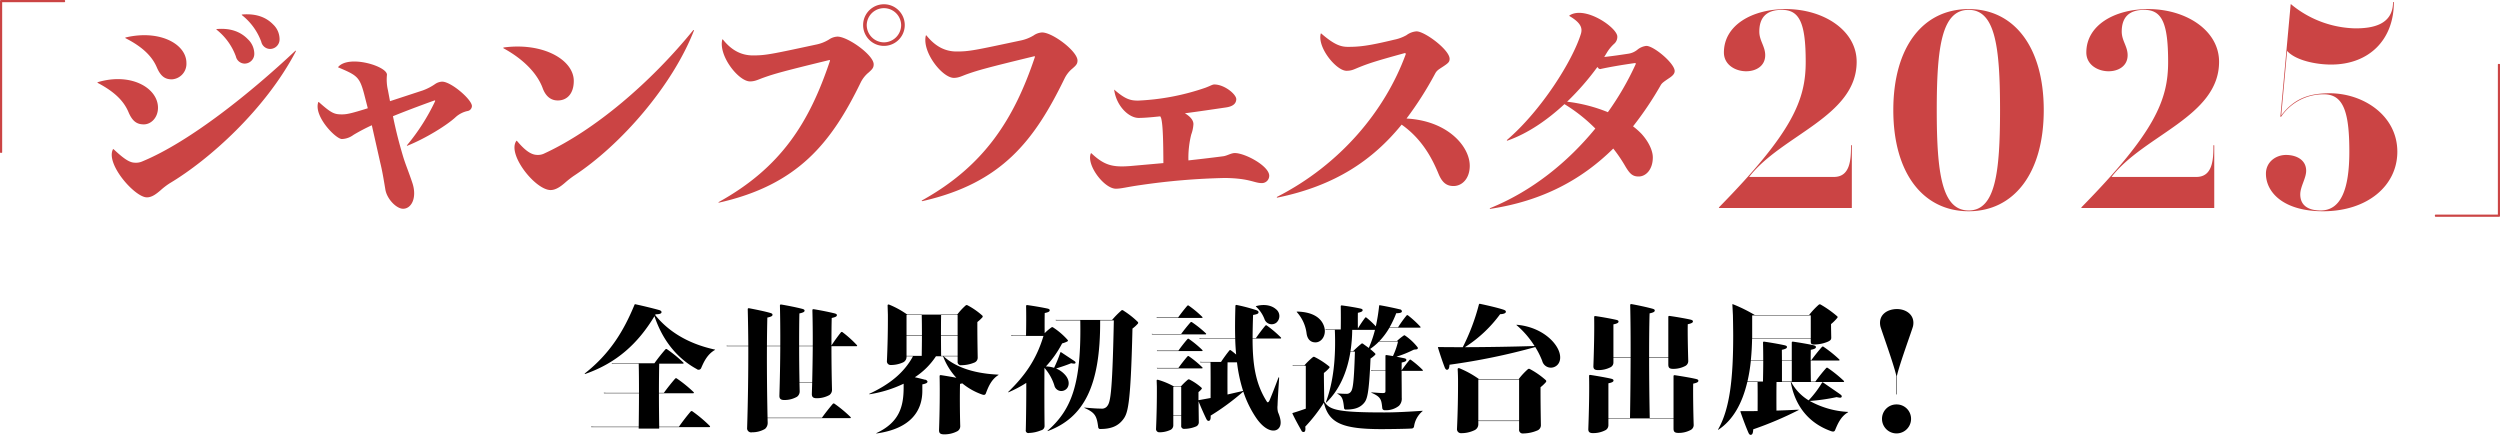
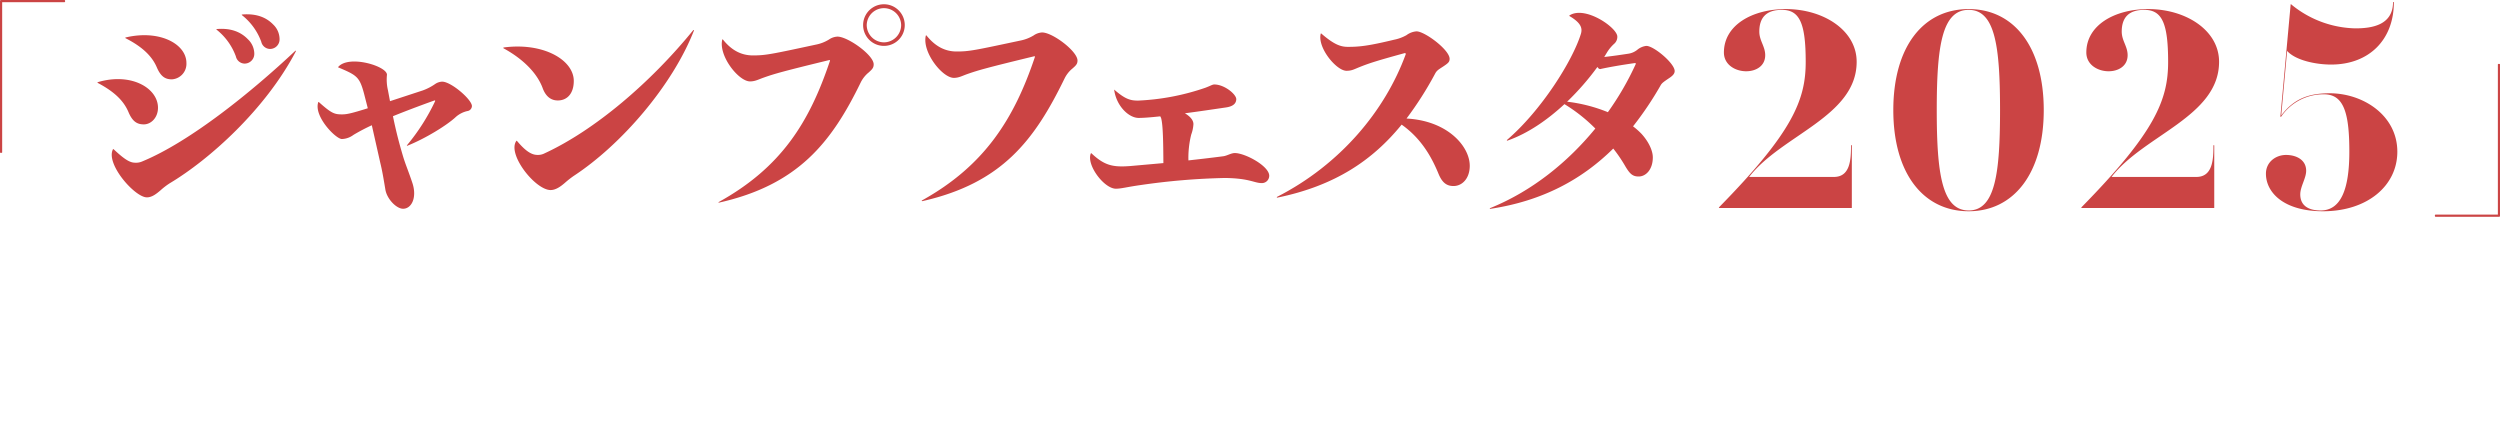
<svg xmlns="http://www.w3.org/2000/svg" id="txt" width="727.188" height="126.47" viewBox="0 0 727.188 126.47">
  <defs>
    <style>
      .cls-1, .cls-2 {
        fill-rule: evenodd;
      }

      .cls-2 {
        fill: #cb4444;
      }
    </style>
  </defs>
-   <path id="全世界初試遊台出展_" data-name="全世界初試遊台出展！" class="cls-1" d="M437.69,1580.15a0.372,0.372,0,0,0-.5.04c-1.08,1.24-2.58,3.2-3.42,4.43h-5.742c-0.04-2.97-.08-6.45-0.08-9.73h9.943a0.193,0.193,0,0,0,.12-0.36,38.564,38.564,0,0,0-4.861-3.94,0.347,0.347,0,0,0-.481.04c-1.02,1.16-2.48,3-3.28,4.14h-1.441c0-3.26.04-6.32,0.08-8.48h6.9c0.18,0,.28-0.16.1-0.34a37.835,37.835,0,0,0-4.721-3.86,0.345,0.345,0,0,0-.48.04,51.371,51.371,0,0,0-3.2,4.04h-11.6a5.92,5.92,0,0,1-.8-0.04,0.3,0.3,0,0,1,.04.16h7.8c0.06,2.16.08,5.22,0.08,8.48h-9.322a7.72,7.72,0,0,1-.92-0.04,0.3,0.3,0,0,1,.04.16h10.2c0,3.28-.04,6.76-0.08,9.73H409.3a10.113,10.113,0,0,1-1.08-.04,0.3,0.3,0,0,1,.04.16h13.8v0.42h5.961v-0.42h14.584c0.2,0,.32-0.16.12-0.36A39.424,39.424,0,0,0,437.69,1580.15Zm6.481-17.98c-8.182-1.78-13.743-5.58-17.324-10.04l0.14-.22c1.281,0.02,1.641-.26,1.7-0.52,0.08-.3-0.18-0.56-0.661-0.7-1.78-.5-4.56-1.18-6.881-1.68a0.231,0.231,0,0,0-.32.18c-3.161,7.64-7.122,14.16-14.4,19.9-0.14.1-.04,0.22,0.1,0.18,9.242-3.24,15.383-8.94,20.124-16.8,2.221,6.66,6.3,12.12,12.3,15.38a0.811,0.811,0,0,0,1.28-.28c0.8-1.88,1.82-4.02,3.981-5.26C444.331,1562.25,444.291,1562.19,444.171,1562.17Zm41.36-1.28a32.123,32.123,0,0,0-4.181-3.76,0.321,0.321,0,0,0-.46.04c-0.88,1.08-2.06,2.74-2.761,3.82,0-3.1.02-5.94,0.08-8,1.261-.26,1.5-0.52,1.5-0.8,0-.22-0.06-0.38-0.76-0.56-1.561-.38-3.721-0.82-5.9-1.18-0.34-.06-0.46.04-0.46,0.32,0.08,2.98.12,6.56,0.1,10.32h-3.961c0-3.64.02-7.02,0.08-9.42,1.261-.26,1.5-0.52,1.5-0.8,0-.22-0.08-0.38-0.78-0.56-1.561-.4-3.721-0.84-5.922-1.22-0.34-.06-0.46.04-0.46,0.32,0.08,3.36.12,7.44,0.1,11.68h-3.881c0.02-3.16.06-6,.12-8.22,1.281-.26,1.5-0.52,1.5-0.8,0-.22-0.08-0.4-0.76-0.58-1.561-.44-3.781-0.9-5.982-1.32-0.34-.06-0.46.04-0.46,0.32,0.08,3.12.14,6.74,0.16,10.6H448.8c-0.36,0-.8,0-1.18-0.04a0.3,0.3,0,0,1,.04.16h6.281c0.02,7.72-.1,16.32-0.34,23.73a1.18,1.18,0,0,0,1.44,1.3,7.316,7.316,0,0,0,3.761-.98,2.311,2.311,0,0,0,.78-1.79l-0.04-1.34h24.026c0.18,0,.28-0.16.1-0.34a37.142,37.142,0,0,0-4.661-3.86,0.347,0.347,0,0,0-.481.04c-0.98,1.14-2.38,2.92-3.16,4.04H459.545c-0.14-6.38-.22-14.26-0.18-20.8h3.881c-0.02,4.84-.12,9.92-0.26,14.36-0.02.86,0.34,1.28,1.4,1.28a7.291,7.291,0,0,0,3.721-.94,1.928,1.928,0,0,0,.78-1.64l-0.06-2.5h3.7l-0.1,3.28c-0.02.86,0.32,1.28,1.38,1.28a7.487,7.487,0,0,0,3.721-.92,1.839,1.839,0,0,0,.76-1.6c-0.1-3.74-.16-8.38-0.16-12.6h7.282C485.571,1561.21,485.691,1561.07,485.531,1560.89Zm-13,10.76h-3.7c-0.06-3.3-.1-6.98-0.1-10.44h3.961C472.668,1564.67,472.608,1568.27,472.528,1571.65Zm54.083-2.18c-7.8-.36-12.843-2.54-15.863-5.34h4.08v1.52a0.945,0.945,0,0,0,1.1,1.08,10,10,0,0,0,3.7-.74,1.525,1.525,0,0,0,1.041-1.42c-0.06-3.52-.12-7.32-0.1-10.4a11.83,11.83,0,0,0,1.44-1.34,0.38,0.38,0,0,0,0-.54,21.425,21.425,0,0,0-4.321-3,0.458,0.458,0,0,0-.52.06,18.112,18.112,0,0,0-2.461,2.66H500.185a25.344,25.344,0,0,0-5.221-2.88c-0.3-.12-0.52-0.06-0.5.3l0.08,2.62c0.02,4.48-.08,9.02-0.28,13.46a1.069,1.069,0,0,0,1.08,1.16,8.575,8.575,0,0,0,3.521-.72,1.741,1.741,0,0,0,1.1-1.6v-0.22h1.881c-2.621,4.86-6.9,8.22-12.7,10.92-0.12.06-.04,0.14,0.12,0.12a35.571,35.571,0,0,0,9.862-3.06v1.06c0,5.66-1.28,10.2-7.922,13.31-0.1.04,0,.1,0.06,0.1,9.883-1.38,13.3-6.53,13.3-12.41v-1.86c1.14-.24,1.5-0.44,1.5-0.84a0.88,0.88,0,0,0-.821-0.54c-0.82-.22-1.8-0.46-2.86-0.7a21.006,21.006,0,0,0,6.141-6.1h2.081v0.02a18.992,18.992,0,0,0,3.86,6.24c-1.32-.26-2.84-0.52-4.4-0.76-0.36-.06-0.48.04-0.48,0.34,0.1,4.4.02,10.62-.16,15.53-0.04.92,0.28,1.34,1.441,1.34a8.029,8.029,0,0,0,3.9-.92,1.656,1.656,0,0,0,.821-1.54c-0.12-3.89-.14-9.29-0.06-12.21l0.66-.16a18.849,18.849,0,0,0,5.7,3.22c0.46,0.16.94,0.28,1.16-.32,0.7-1.88,1.6-4.04,3.621-5.3C526.791,1569.55,526.731,1569.47,526.611,1569.47Zm-16.584-5.46c-0.02-1.76-.04-3.84-0.04-5.84h4.841v5.84h-4.8Zm4.8-11.88v5.92h-4.841c0-2.26,0-4.44.04-5.92h4.8Zm-10.442,0c0.04,1.5.06,3.66,0.06,5.92h-4.481v-5.92h4.421Zm-4.421,6.04h4.481c0,2-.04,4.08-0.06,5.84h-4.421v-5.84Zm40.12,9.38,0.02-.02a14.017,14.017,0,0,1,2.861,5.08,2.075,2.075,0,0,0,3.08,1.34c1.241-.68,1.521-2.5.3-4.1a6.97,6.97,0,0,0-2.88-2.16c1.5-.48,2.96-0.94,4.381-1.54,0.86,0.18,1.12.14,1.22,0,0.14-.22.06-0.4-0.28-0.64l-3.861-2.56a0.141,0.141,0,0,0-.22.1,39.019,39.019,0,0,1-1.82,4.44,8.134,8.134,0,0,0-2.381-.4,31.029,31.029,0,0,0,4.721-6.7,7.923,7.923,0,0,0,1.5-.56c0.221-.14.261-0.26,0.08-0.48a20.862,20.862,0,0,0-4.22-3.62,0.392,0.392,0,0,0-.461,0,15.3,15.3,0,0,0-1.98,1.68c-0.02-2.06-.02-4.58.02-5.86,1.22-.24,1.44-0.5,1.44-0.78,0-.22-0.06-0.4-0.74-0.54-1.52-.32-3.561-0.68-5.681-0.98-0.34-.04-0.44.04-0.44,0.32,0.06,2.32.04,5.94-.02,8.52h-3.541a5.92,5.92,0,0,1-.8-0.04,0.3,0.3,0,0,1,.04.16H539.8c-2.12,7.14-5.661,11.82-10.242,16.28-0.08.08,0,.14,0.1,0.1a33.952,33.952,0,0,0,5.141-2.72c0.02,3.64-.04,9.68-0.14,13.69a0.741,0.741,0,0,0,.92.88,10.177,10.177,0,0,0,3.541-.78,1.273,1.273,0,0,0,1-1.26C540.065,1580.21,540.045,1574.03,540.085,1567.55Zm27.146-13.42a25.481,25.481,0,0,0-4.141-3.26,0.47,0.47,0,0,0-.74.04,25.5,25.5,0,0,0-2.6,2.66H544.286a7.875,7.875,0,0,1-.94-0.04,0.3,0.3,0,0,1,.04.16h7.121c0.34,18.46-2.5,25.94-9.5,32.09-0.06.06-.02,0.14,0.08,0.1,10.362-3.87,15.324-12.99,15.2-32.19h3.981c-0.46,22.76-1.08,23.96-2.06,25.1a1.945,1.945,0,0,1-1.7.56c-1.081,0-2.361-.08-4.761-0.3-0.06,0-.1.08,0,0.12,3.06,1.36,3.56,2.3,3.98,5.63a0.569,0.569,0,0,0,.681.48c2.92,0,4.941-.78,6.381-2.55,1.54-1.88,2.36-3.72,2.9-26.66a9.495,9.495,0,0,0,1.52-1.38A0.371,0.371,0,0,0,567.231,1554.13Zm41.62,4.52a32.5,32.5,0,0,0-4.081-3.46,0.3,0.3,0,0,0-.44.04c-0.86,1-2.06,2.62-2.741,3.62h-0.96c0-2.1.06-4.34,0.14-6.74,1.38-.22,1.581-0.44,1.581-0.8,0-.34-0.321-0.5-1.021-0.72a49.86,49.86,0,0,0-5.321-1.38,0.292,0.292,0,0,0-.38.32c-0.1,3.3-.14,6.4-0.06,9.32h-9.522a7.4,7.4,0,0,1-.9-0.04,0.3,0.3,0,0,1,.04.16h10.382c0.04,1.6.14,3.16,0.28,4.66-0.54-.46-1.08-0.9-1.56-1.24a0.269,0.269,0,0,0-.4.04c-0.76.92-1.841,2.42-2.441,3.34h-5.421a4.49,4.49,0,0,1-.68-0.04,0.3,0.3,0,0,1,.04.16h3c0.04,1.98.04,7,.02,10.38l-3.421.62a0.15,0.15,0,0,0-.1.02v-2.36a5.4,5.4,0,0,0,.9-0.88,0.266,0.266,0,0,0-.02-0.4,16.465,16.465,0,0,0-3.461-2.36,0.454,0.454,0,0,0-.5.02,19.216,19.216,0,0,0-2.06,2h-1.961a21.152,21.152,0,0,0-4.621-1.94c-0.26-.08-0.46-0.02-0.44.28l0.06,1.7c0.02,4.02-.06,8.16-0.24,12.27a0.927,0.927,0,0,0,.94,1,7.492,7.492,0,0,0,3.081-.62,1.483,1.483,0,0,0,1-1.36v-2.85h2.3v2.87a0.826,0.826,0,0,0,.94.96,8.914,8.914,0,0,0,3.241-.64,1.327,1.327,0,0,0,.94-1.23l-0.08-6.16c0.64,1.64,1.58,3.74,2.26,5.14,0.26,0.52.54,0.66,0.84,0.54,0.281-.12.481-0.48,0.421-1.5a69.53,69.53,0,0,0,9.5-7,30.771,30.771,0,0,0,3.62,7.48c2.561,3.85,5.261,4.51,6.522,3.37,0.98-.9.96-2.49-0.04-4.83a5.631,5.631,0,0,1-.14-2.02c0.06-2.14.3-5.26,0.46-7.94,0.02-.26-0.16-0.24-0.22-0.06-0.82,2.22-1.9,4.98-2.541,6.5-0.28.66-.6,0.76-0.78,0.48-3.4-5.3-4.181-11.02-4.181-18.4h8.122C608.911,1558.97,609.011,1558.81,608.851,1558.65Zm-31.287,22.64v-8.24h2.3v8.24h-2.3Zm15.764-6.04c-0.02-2.72-.02-7.26.02-9.36h2.74a44.3,44.3,0,0,0,1.781,8.32Zm-7.422-22.28c0.16,0,.24-0.14.08-0.3a31.1,31.1,0,0,0-3.921-3.26,0.315,0.315,0,0,0-.44.04c-0.82.94-2,2.46-2.66,3.4h-5.582a4.49,4.49,0,0,1-.68-0.04,0.3,0.3,0,0,1,.04.16h13.163Zm15.723-3.28a9.591,9.591,0,0,1,2.441,3.58,2.22,2.22,0,0,0,3.4,1.14,2.523,2.523,0,0,0-.08-4c-1.121-.98-3.121-1.58-5.722-0.88C601.549,1549.57,601.569,1549.63,601.629,1549.69Zm-14.583,7.78a31.044,31.044,0,0,0-4.041-3.24,0.317,0.317,0,0,0-.44.04c-0.84.92-2.04,2.44-2.72,3.38h-7.822a4.99,4.99,0,0,1-.72-0.04,0.3,0.3,0,0,1,.04.16h15.6C587.106,1557.77,587.206,1557.63,587.046,1557.47Zm-5.361,6.7c-0.82.92-1.98,2.42-2.64,3.36h-5.582a4.49,4.49,0,0,1-.68-0.04,0.3,0.3,0,0,1,.04.16h13.083c0.16,0,.26-0.14.1-0.3a30.686,30.686,0,0,0-3.9-3.22A0.292,0.292,0,0,0,581.685,1564.17Zm4.321-1.86a30.686,30.686,0,0,0-3.9-3.22,0.292,0.292,0,0,0-.42.04c-0.82.92-1.98,2.42-2.64,3.36h-5.582a4.49,4.49,0,0,1-.68-0.04,0.3,0.3,0,0,1,.04.16h13.083C586.066,1562.61,586.166,1562.47,586.006,1562.31Zm64.045,17.68c-4.1.28-7.942,0.48-11.082,0.48-13.923,0-15.944-.8-17.484-3.12-0.06-2.84-.12-6.6-0.12-8.36a10.277,10.277,0,0,0,1.58-1.48,0.293,0.293,0,0,0-.04-0.42,22.582,22.582,0,0,0-4.221-2.74,0.459,0.459,0,0,0-.48,0,19.888,19.888,0,0,0-2.5,2.42h-2.741a4.874,4.874,0,0,1-.7-0.04,0.3,0.3,0,0,1,.04.16h3.8v12.48c-1.261.44-2.541,0.88-3.761,1.24-0.12.04-.18,0.08-0.1,0.24,0.72,1.56,1.82,3.53,2.56,4.83a0.665,0.665,0,0,0,.861.44c0.26-.14.42-0.56,0.28-1.52a46.251,46.251,0,0,0,5.421-6.97c1.42,5.96,5.4,7.69,16.783,7.69,1.7,0,7.482-.06,8.682-0.18a0.7,0.7,0,0,0,.76-0.6,7.1,7.1,0,0,1,2.5-4.47C650.131,1580.03,650.091,1579.99,650.051,1579.99Zm-33.707-22.42c0.24,1.58,1.12,2.52,2.56,2.52,1.9,0,3.241-2.2,2.561-4.5-0.72-2.42-3.041-4.34-7.882-4.46-0.14,0-.14.1-0.08,0.16A11.241,11.241,0,0,1,616.344,1557.57Zm33.747,10.52a28.067,28.067,0,0,0-3.421-2.92,0.269,0.269,0,0,0-.4.04c-0.7.82-1.72,2.18-2.3,3.02,0-.82.02-1.6,0.02-2.28,1.14-.22,1.36-0.48,1.36-0.74,0-.22-0.06-0.38-0.68-0.52l-2.2-.44a31,31,0,0,0,4.881-1.96c0.4-.2.881-0.08,1.161-0.24a0.364,0.364,0,0,0,.12-0.52,16.274,16.274,0,0,0-3.641-3.42,0.308,0.308,0,0,0-.42,0,14.8,14.8,0,0,0-1.981,1.62h-5.081a20.4,20.4,0,0,0,2.921-3.92h8.882c0.16,0,.26-0.14.1-0.3a30.21,30.21,0,0,0-3.581-3.28,0.292,0.292,0,0,0-.42.04,33.306,33.306,0,0,0-2.461,3.42h-2.46a30.5,30.5,0,0,0,1.92-4.08c1.221,0,1.581-.22,1.641-0.48a0.607,0.607,0,0,0-.58-0.64c-1.461-.36-3.821-0.86-5.8-1.2a0.184,0.184,0,0,0-.24.2,53.264,53.264,0,0,1-.96,5.94,24.484,24.484,0,0,0-2.721-2.54,0.255,0.255,0,0,0-.4.04,36.965,36.965,0,0,0-2.1,3.12c-0.02-1.56-.02-3.58,0-4.56,1.14-.24,1.38-0.48,1.38-0.74,0-.22-0.06-0.38-0.7-0.52-1.4-.3-3.281-0.62-5.241-0.88-0.32-.04-0.42.04-0.42,0.3,0.04,1.88.04,4.7,0,6.68h-3.7a5.25,5.25,0,0,1-.74-0.04,0.3,0.3,0,0,1,.04.16h2.68c0.341,8.32-.44,15.2-2.58,20.98-0.04.12,0.04,0.22,0.14,0.12,3.681-3.54,6.021-8.7,6.981-14.78h1.3c-0.3,10.44-.72,11.22-1.361,11.88a1.466,1.466,0,0,1-1.18.4c-0.58,0-1.26-.02-2.52-0.12-0.04,0-.1.06,0,0.12,1.32,0.7,1.64,1.48,1.9,4.12a0.509,0.509,0,0,0,.62.46c2.381,0,3.941-.52,5.061-1.76,1-1.1,1.561-2.32,2.021-13.08a7.909,7.909,0,0,0,1.26-1c0.22-.2.22-0.34,0.04-0.52-0.38-.38-0.88-0.82-1.42-1.26a16.786,16.786,0,0,0,2.58-2.16h5.541a21.373,21.373,0,0,1-1.48,4.22l-1.78-.28c-0.32-.04-0.4.04-0.4,0.3v4.16h-3.461a5.25,5.25,0,0,1-.74-0.04,0.3,0.3,0,0,1,.04.16h4.161v5.92c0,0.42-.2.54-0.781,0.54-0.54,0-1.44-.06-3.28-0.2-0.06,0-.12.06,0,0.12,2.78,1.22,2.88,1.98,3.14,4.5a0.687,0.687,0,0,0,.8.56,5.986,5.986,0,0,0,4.06-1.28,2.955,2.955,0,0,0,.8-2.36c0-2.22-.04-5.24-0.04-7.8h6.041C650.151,1568.37,650.231,1568.23,650.091,1568.09Zm-17.244-7.52a0.442,0.442,0,0,0-.7.02c-0.64.5-1.5,1.3-2.28,2.06h-0.761a44.064,44.064,0,0,0,.5-6.2h6.621a32.586,32.586,0,0,1-1.8,5.26Zm48.4,7.26a0.491,0.491,0,0,0-.54.06,20.034,20.034,0,0,0-2.681,2.88H666.486a28.287,28.287,0,0,0-5.662-3.14c-0.32-.12-0.56-0.04-0.54.34,0.08,1.12.1,2.84,0.1,2.84,0.02,4.86-.08,9.72-0.3,14.43a1.152,1.152,0,0,0,1.181,1.26,8.935,8.935,0,0,0,3.82-.82,1.911,1.911,0,0,0,1.2-1.73v-0.98h11.862v2.41a1.058,1.058,0,0,0,1.22,1.2,10.755,10.755,0,0,0,4.021-.84,1.633,1.633,0,0,0,1.1-1.56c-0.06-3.69-.12-7.73-0.1-11.05a11.1,11.1,0,0,0,1.561-1.48,0.424,0.424,0,0,0-.02-0.56A23.651,23.651,0,0,0,681.249,1567.83Zm-14.963,15.02v-11.96h11.862v11.96H666.286Zm22.624-21.78c-1.9-2.86-5.941-5.62-11.422-6.1-0.12-.02-0.14.06-0.06,0.12a26.51,26.51,0,0,1,5.221,6.06c-6.6.2-13.5,0.32-20.264,0.34a37.862,37.862,0,0,0,10.242-9.6c1.12-.04,1.6-0.32,1.66-0.6s-0.04-.5-0.7-0.72c-1.72-.56-4.3-1.16-6.821-1.7a0.252,0.252,0,0,0-.3.18,61.225,61.225,0,0,1-4.7,12.44c-2.381,0-4.741-.02-7.062-0.04-0.16,0-.18.04-0.14,0.2,0.58,1.88,1.32,4.1,1.921,5.66,0.22,0.56.46,0.8,0.78,0.74,0.36-.08.58-0.4,0.64-1.46a188.426,188.426,0,0,0,24.945-5.14,23.7,23.7,0,0,1,2.021,4.02,2.6,2.6,0,0,0,3.8,1.64C690.331,1566.21,690.711,1563.77,688.91,1561.07Zm41.38,10.2c0-.22-0.06-0.4-0.78-0.56-1.58-.36-3.761-0.72-5.981-1.06-0.36-.06-0.46.04-0.46,0.32v12.12h-6.922c-0.1-5.44-.18-11.84-0.18-17.6h5.582v2.02c0,0.88.26,1.28,1.36,1.28a7.4,7.4,0,0,0,3.621-.86,1.6,1.6,0,0,0,.82-1.46c-0.1-3.4-.2-8.1-0.14-10.66,1.24-.26,1.5-0.52,1.5-0.8,0-.22-0.08-0.4-0.78-0.56-1.56-.34-3.721-0.72-5.921-1.04-0.34-.06-0.46.04-0.46,0.32v11.64h-5.582c0-5.1.04-9.72,0.14-12.72,1.281-.26,1.5-0.54,1.5-0.82,0-.22-0.08-0.38-0.76-0.56-1.561-.42-3.721-0.9-5.922-1.3-0.34-.06-0.46.04-0.46,0.32,0.1,4.12.14,9.48,0.12,15.08h-5v-9.52c1.24-.24,1.48-0.52,1.48-0.8,0-.22-0.06-0.38-0.76-0.54-1.54-.34-3.68-0.74-5.861-1.06-0.34-.06-0.46.04-0.46,0.32,0.08,3.98-.06,9.7-0.22,14.12-0.04.86,0.26,1.26,1.36,1.26a7.641,7.641,0,0,0,3.681-.86,1.549,1.549,0,0,0,.78-1.44v-1.36h5c-0.02,5.98-.08,12.26-0.18,17.6h-6.281v-10.1c1.24-.24,1.48-0.52,1.48-0.8,0-.22-0.08-0.4-0.78-0.56-1.54-.34-3.681-0.72-5.861-1.06-0.34-.06-0.46.04-0.46,0.32,0.1,4.3-.04,10.48-0.22,15.31-0.04.86,0.26,1.28,1.36,1.28a7.645,7.645,0,0,0,3.681-.88,1.644,1.644,0,0,0,.8-1.47v-1.92h18.944v2.93c0,0.88.28,1.28,1.38,1.28a7.347,7.347,0,0,0,3.661-.88,1.624,1.624,0,0,0,.82-1.51c-0.12-3.8-.2-9.08-0.14-11.94C730.05,1571.83,730.29,1571.57,730.29,1571.27Zm43.441,9.04a25.642,25.642,0,0,1-11.042-3.18,56.223,56.223,0,0,0,7.821-1.12c0.98,0.22,1.261.22,1.4,0.02,0.18-.24.12-0.5-0.341-0.82-1.1-.8-3.48-2.38-5.021-3.48a0.191,0.191,0,0,0-.28.08,29.018,29.018,0,0,1-3.9,5.14,14,14,0,0,1-5.082-5.34h15.2c0.18,0,.28-0.16.1-0.34a37.894,37.894,0,0,0-4.641-3.74,0.345,0.345,0,0,0-.48.04,49.679,49.679,0,0,0-3.141,3.92h-1.3c-0.04-1.88-.06-4.18-0.06-6.12h8.2c0.18,0,.28-0.16.1-0.34a36.4,36.4,0,0,0-4.561-3.66,0.321,0.321,0,0,0-.46.04c-0.96,1.06-2.32,2.78-3.08,3.84h-0.2c0-1.18.02-2.26,0.04-3,1.24-.24,1.48-0.5,1.48-0.78,0-.22-0.06-0.4-0.76-0.56-1.541-.34-3.621-0.7-5.8-1.02-0.341-.06-0.461.04-0.461,0.32v5.04h-2.86c0-1.18-.02-2.24-0.02-3,1.22-.24,1.48-0.52,1.48-0.8,0-.22-0.06-0.38-0.76-0.54-1.52-.34-3.6-0.7-5.761-1.02-0.34-.06-0.44.04-0.44,0.32,0.04,1.42.06,3.2,0.06,5.04h-3.6c0.2-1.98.32-4.08,0.36-6.28h17.064v0.88c0,0.6.2,0.86,0.94,0.86a10.639,10.639,0,0,0,3.841-.74c1.02-.42,1.18-0.74,1.18-1.26-0.02-1.12-.06-2.76-0.06-3.94a12.3,12.3,0,0,0,1.84-1.84,0.3,0.3,0,0,0-.06-0.44,30.894,30.894,0,0,0-4.8-3.4,0.5,0.5,0,0,0-.5,0,21.181,21.181,0,0,0-2.86,3.04h-15.8a43.716,43.716,0,0,0-6.361-3.14,0.106,0.106,0,0,0-.16.12l0.16,3.1c0.02,0.74.08,4.52,0.08,5.88,0,12.14-.9,21.24-4.4,27.33-0.06.12,0.04,0.12,0.12,0.06,4.181-2.79,6.881-7.53,8.382-13.87h2.98c0.04,1.54.04,5.56,0.02,8.46-1.64.02-3.24,0.02-4.821,0.02-0.16,0-.22.06-0.16,0.22,0.64,1.86,1.561,4.35,2.281,5.99,0.24,0.58.52,0.76,0.84,0.66s0.54-.44.58-1.58a102.113,102.113,0,0,0,13.183-5.59c0.08-.04.1-0.12-0.08-0.12-2.081.1-4.221,0.2-6.341,0.26-0.02-2.5-.02-6.6.02-8.32h4.14v0.02c1.181,6.68,5,11.88,11.7,14.27,0.48,0.16.96,0.28,1.2-.3,0.76-1.85,1.681-3.97,3.721-5.15C773.911,1580.39,773.851,1580.31,773.731,1580.31Zm-16.264-14.94v6.12h-2.86v-6.12h2.86Zm-11.522-6.52v-6.6h17.044v6.6H745.945Zm-0.38,6.52h3.6c0,2.1-.04,4.28-0.08,6.12h-4.521A48.881,48.881,0,0,0,745.565,1565.37Zm42.372,12.77a4.18,4.18,0,0,0-4.225,4.27,4.225,4.225,0,0,0,8.449,0A4.179,4.179,0,0,0,787.937,1578.14Zm0.144-27.74c-2.737,0-5.521,1.58-4.849,4.99,0.24,1.01,3.937,11.14,4.657,14.5v5.28a0.072,0.072,0,0,0,.144,0v-5.28c0.72-3.36,4.464-13.49,4.7-14.5C793.409,1552.17,790.769,1550.4,788.081,1550.4Z" transform="translate(-236.281 -1460.5)" />
  <path id="_ジャンプフェスタ2025_" data-name="「ジャンプフェスタ2025」" class="cls-2" d="M255.018,1460.5H236.7a0.35,0.35,0,0,0-.427.42v43.89c0,0.21.64,0.21,0.64,0v-43.67h18.108C255.3,1461.14,255.3,1460.5,255.018,1460.5Zm67.13,14.81c-12.605,11.85-30.465,26.34-44.455,32.13a4.381,4.381,0,0,1-1.988.39c-1.385,0-2.734-.5-6.356-3.91a0.144,0.144,0,0,0-.248.08c-2.06,4.29,6.426,13.91,9.906,13.91,1.456,0,2.734-.99,3.977-2.06a20.9,20.9,0,0,1,2.627-2.02c11.5-6.85,27.874-21.48,36.715-38.38C322.4,1475.27,322.29,1475.16,322.148,1475.31ZM306.7,1464.94a17.452,17.452,0,0,1,5.574,7.7,2.669,2.669,0,0,0,2.486,2.1,2.783,2.783,0,0,0,2.84-2.91,5.9,5.9,0,0,0-1.846-4.19c-1.988-2.06-4.864-3.27-9.054-2.92C306.632,1464.72,306.525,1464.8,306.7,1464.94Zm-7.386,4.22a17.6,17.6,0,0,1,5.575,7.74,2.669,2.669,0,0,0,2.485,2.1,2.839,2.839,0,0,0,2.876-2.95,5.886,5.886,0,0,0-1.881-4.15c-1.989-2.06-4.865-3.31-9.055-2.95C299.246,1468.95,299.14,1469.02,299.317,1469.16Zm-25.636,24.01c1.172,2.73,2.521,3.51,4.438,3.51,2.131,0,4.119-1.99,4.119-4.83,0-5.75-7.847-10.33-17.5-7.45a0.11,0.11,0,0,0-.035.21C269.385,1487.09,272.225,1489.69,273.681,1493.17Zm-0.888-21.56c4.616,2.35,7.634,5.04,9.09,8.45,1.172,2.74,2.486,3.52,4.4,3.52a4.514,4.514,0,0,0,4.225-4.76c0-5.57-7.882-9.76-17.682-7.42C272.722,1471.44,272.687,1471.54,272.793,1471.61Zm92.094,12.64a3.983,3.983,0,0,0-1.917.61,15.512,15.512,0,0,1-3.729,1.95l-9.516,3.12-0.6-3.19a13.454,13.454,0,0,1-.284-4.48c0.071-2.52-11.079-5.89-14.168-2.3-0.071.07-.106,0.1,0,0.14,5.362,2.27,6.179,2.7,7.492,7.6l1.1,4.29c-5.078,1.6-6.249,1.78-7.527,1.78-2.2,0-3.054-.32-6.676-3.55-0.106-.07-0.177-0.07-0.213.03-1.349,4.09,5.113,10.69,6.889,10.69a5.969,5.969,0,0,0,3.373-1.21,55.7,55.7,0,0,1,5.326-2.8l2.414,10.72c0.675,2.77.994,4.83,1.527,7.99,0.462,2.77,3.231,5.58,5.149,5.58,2.485,0,4.118-3.27,2.7-7.53-1.136-3.41-2.024-5.4-2.769-7.92-1.03-3.51-1.882-6.64-2.876-11.47,3.231-1.31,7.207-2.84,12.072-4.58,0.177-.07.249,0.07,0.177,0.25a60.109,60.109,0,0,1-8.166,12.78,0.088,0.088,0,0,0,.106.14c5.326-2.13,11.5-5.96,14.026-8.3a7.523,7.523,0,0,1,3.408-1.78,1.524,1.524,0,0,0,1.35-1.46C373.551,1489.47,367.514,1484.25,364.887,1484.25Zm29.246,1.89c0.852,2.3,2.308,3.58,4.4,3.58,2.769,0,4.651-2.06,4.651-5.68,0-6.11-8.876-11.26-20.381-9.73a0.131,0.131,0,0,0-.035.25C388.487,1477.68,392.535,1481.8,394.133,1486.14Zm43.78-16.84c-12.427,15.27-28.654,29.09-43.283,35.83a4.08,4.08,0,0,1-2.024.43c-1.7,0-3.444-1.1-5.93-4.05-0.071-.11-0.142-0.07-0.213,0-2.7,3.87,5.54,14.27,9.978,14.27,1.456,0,2.841-.96,4.119-2.06a28.143,28.143,0,0,1,2.556-2.02c13.848-9.05,28.761-26.31,35.01-42.29C438.2,1469.27,438.02,1469.16,437.913,1469.3Zm41.958,1.85a4.659,4.659,0,0,0-2.415.82,11.4,11.4,0,0,1-3.905,1.52c-12.89,2.77-14.558,3.13-18.251,3.13-3.3,0-6.178-1.42-8.7-4.58-0.107-.14-0.214-0.11-0.249.07-1.03,4.72,4.793,12.07,8.1,12.07,1.455,0,2.343-.53,3.941-1.1,3.089-1.1,5.646-1.84,19.1-5.11,0.213-.04.248,0.1,0.213,0.21-5.965,17.83-14.132,31-32.347,41.08-0.142.07-.071,0.22,0.071,0.18,22.973-5.18,32.7-17.43,41.259-35.04a8.711,8.711,0,0,1,2.308-2.85c0.959-.88,1.42-1.31,1.42-2.34C490.416,1476.51,482.889,1471.15,479.871,1471.15Zm13.528-9.41a6.055,6.055,0,1,0,0,12.11A6.055,6.055,0,0,0,493.4,1461.74Zm0,11.08a5.048,5.048,0,0,1-5.006-5.01,5.007,5.007,0,0,1,10.013,0A5.049,5.049,0,0,1,493.4,1472.82Zm46.006-2.88a4.727,4.727,0,0,0-2.45.86,11.924,11.924,0,0,1-3.977,1.52c-13.031,2.77-14.7,3.16-18.428,3.16-3.338,0-6.179-1.45-8.735-4.61-0.107-.15-0.213-0.11-0.249.07-1.065,4.76,4.829,12.21,8.167,12.21,1.456,0,2.379-.57,3.977-1.13,3.124-1.1,5.787-1.85,19.387-5.15,0.213-.04.248,0.07,0.213,0.21-6,17.9-14.594,31.6-32.844,41.72-0.142.07-.036,0.25,0.106,0.21,23.186-5.25,32.6-17.68,41.366-35.68a8.6,8.6,0,0,1,2.272-2.88c1-.88,1.492-1.31,1.492-2.34C549.7,1475.41,542.458,1469.94,539.405,1469.94Zm56.055,35.08c-1.065,0-2.272.79-3.338,0.93-3.515.46-6.923,0.85-10.155,1.21a27.944,27.944,0,0,1,.817-7.53,10.33,10.33,0,0,0,.639-3.02c0-1.07-.816-2.17-2.485-3.16,4.083-.53,8.344-1.17,11.966-1.7,1.491-.22,2.911-0.79,2.982-2.35,0.071-1.42-3.408-4.33-6.391-4.33-0.568,0-1.065.39-2.7,0.99a69.162,69.162,0,0,1-19.458,3.7c-2.2,0-3.692-.36-6.888-3.13-0.071-.07-0.107-0.07-0.071.07,0.675,4.69,4.261,8.1,7.1,8.1,1.492,0,3.693-.18,6.285-0.46a2.18,2.18,0,0,1,.284.6c0.533,1.99.6,7.14,0.639,13l-9.551.85c-5.042.39-7.528-.07-11.362-3.69-0.071-.08-0.178,0-0.213.07-1.314,3.33,3.9,10.22,7.314,10.22,1.562,0,3.125-.49,7.173-1.06a197.02,197.02,0,0,1,24.571-2.06c7.243,0.1,8.45,1.49,10.723,1.49a2.138,2.138,0,0,0,2.13-2.13C605.473,1508.79,598.443,1505.02,595.46,1505.02Zm49.946-10.04a100.688,100.688,0,0,0,8.345-13.11c0.532-.99,1.207-1.27,2.521-2.16s1.668-1.24,1.668-2.1c0-2.62-7.243-7.99-9.622-7.99a5.518,5.518,0,0,0-2.912,1.1,12.087,12.087,0,0,1-3.55,1.32c-7.67,1.85-10.226,2.09-13.493,2.09-2.1,0-4.012-.64-7.741-3.87-0.106-.07-0.142-0.03-0.177.07-0.994,4.05,4.58,10.76,7.492,10.76,1.527,0,2.1-.39,3.693-1.03,2.911-1.17,4.971-1.84,13.279-4.12a0.269,0.269,0,0,1,.284.29c-6,16.47-19.032,32.13-37.46,41.54-0.106.07-.035,0.25,0.071,0.22,16.866-3.45,27.8-10.94,36.182-21.24,6.036,4.26,8.948,9.98,10.759,14.38,1.1,2.63,2.45,3.48,4.332,3.48,2.521,0,4.722-2.2,4.722-5.89C663.8,1503.14,657.443,1495.62,645.406,1494.98Zm69.76-21.13a4.988,4.988,0,0,0-2.592,1.1,5.411,5.411,0,0,1-2.628,1.17c-2.805.43-4.58,0.68-7.03,0.96l0.817-1.35a11.591,11.591,0,0,1,2.023-2.45,2.663,2.663,0,0,0,.959-2.24c-0.213-2.62-9.374-8.94-13.883-6.07-0.107.07-.107,0.14,0,0.22,3.551,2.09,3.764,3.69,3.267,5.25-2.415,7.74-11.434,22.16-21.447,30.75-0.106.11-.071,0.28,0.107,0.21,6.178-2.16,11.824-6.21,16.582-10.61a47.274,47.274,0,0,1,8.983,7.1c-7.847,9.58-18.215,18.14-30.607,23.15-0.142.07-.107,0.25,0.071,0.21,15.232-2.31,26.666-8.56,35.755-17.54a42.136,42.136,0,0,1,3.338,4.87c1.42,2.45,2.237,3.26,4.048,3.26,2.1,0,4.119-2.02,4.119-5.57,0-1.96-1.243-4.62-3.338-6.89a21.046,21.046,0,0,0-2.414-2.13,96.167,96.167,0,0,0,8.024-11.93c0.391-.68.852-1,2.628-2.2,1.1-.75,1.456-1.32,1.456-1.96C723.4,1478.93,717.332,1473.85,715.166,1473.85Zm-3.089,5.29a83.494,83.494,0,0,1-8.1,13.99,45.524,45.524,0,0,0-11.859-3.05,76.637,76.637,0,0,0,8.805-10.09l0.214,0.25a0.731,0.731,0,0,0,.923.28c2.84-.6,5.752-1.1,9.658-1.66C712.006,1478.82,712.183,1478.93,712.077,1479.14Zm62.621,23.7c0,4.13-.234,9.13-4.992,9.13H745.057c9.36-12.17,31.2-17.55,31.279-33.39,0.078-9.2-9.594-15.44-20.593-15.44-9.672,0-18.018,4.6-18.018,12.63,0,3.59,3.354,5.46,6.474,5.46,2.808,0,5.538-1.48,5.538-4.68,0-2.57-1.716-4.21-1.716-6.86,0-3.98,1.95-6.32,6.552-6.32,5.149,0,6.943,3.82,6.943,15.13,0,11-3.744,20.44-25.195,42.28-0.078.08-.078,0.23,0.078,0.23h38.377c0.156,0,.156,0,0.156-0.15v-18.02A0.117,0.117,0,1,0,774.7,1502.84Zm34.222-39.7c-13.26,0-21.918,10.99-21.918,29.4s8.736,29.41,21.918,29.41c13.105,0,21.841-11,21.841-29.41S822.1,1463.14,808.92,1463.14Zm0,58.58c-7.8,0-9.282-10.85-9.282-29.18,0-18.48,1.482-29.17,9.282-29.17,7.723,0,9.127,10.69,9.127,29.17C818.047,1510.87,816.643,1521.72,808.92,1521.72Zm71.2-18.88c0,4.13-.234,9.13-4.992,9.13H850.475c9.36-12.17,31.2-17.55,31.279-33.39,0.078-9.2-9.594-15.44-20.593-15.44-9.672,0-18.018,4.6-18.018,12.63,0,3.59,3.354,5.46,6.474,5.46,2.808,0,5.538-1.48,5.538-4.68,0-2.57-1.716-4.21-1.716-6.86,0-3.98,1.95-6.32,6.552-6.32,5.149,0,6.943,3.82,6.943,15.13,0,11-3.744,20.44-25.195,42.28-0.078.08-.078,0.23,0.078,0.23h38.377c0.156,0,.156,0,0.156-0.15v-18.02A0.117,0.117,0,1,0,880.116,1502.84Zm33.832-15.21c-5.928,0-10.374,1.48-14.118,6.47l1.716-18.79c2.34,2.65,8.112,3.97,12.793,3.97,11.076,0,18.252-7.25,18.252-18.09a0.117,0.117,0,1,0-.234,0c-0.078,6.55-6.006,7.56-10.92,7.56a30.266,30.266,0,0,1-18.565-6.86,0.413,0.413,0,0,0-.234-0.16c-0.078,0-.078.16-0.078,0.24l-2.964,32.37c0,0.23.156,0.15,0.234,0.08a14.762,14.762,0,0,1,12.48-6.48c5.773,0,7.333,5.54,7.333,16.69,0,11-2.5,17.09-8.347,17.09-3.744,0-5.928-1.56-5.928-4.68,0-2.27,1.716-4.68,1.716-6.87,0-3.2-2.886-4.6-5.85-4.6s-5.85,2.03-5.85,5.46c0,5.38,5.07,10.92,16.614,10.92,12.871,0,21.607-7.41,21.607-17.32C933.605,1494.03,923.621,1487.63,913.948,1487.63Zm48.9-8.38v43.67H944.736c-0.284,0-.284.64,0,0.64h18.322c0.355,0,.426-0.07.426-0.36v-43.95C963.484,1479.03,962.845,1479.03,962.845,1479.25Z" transform="translate(-236.281 -1460.5)" />
</svg>